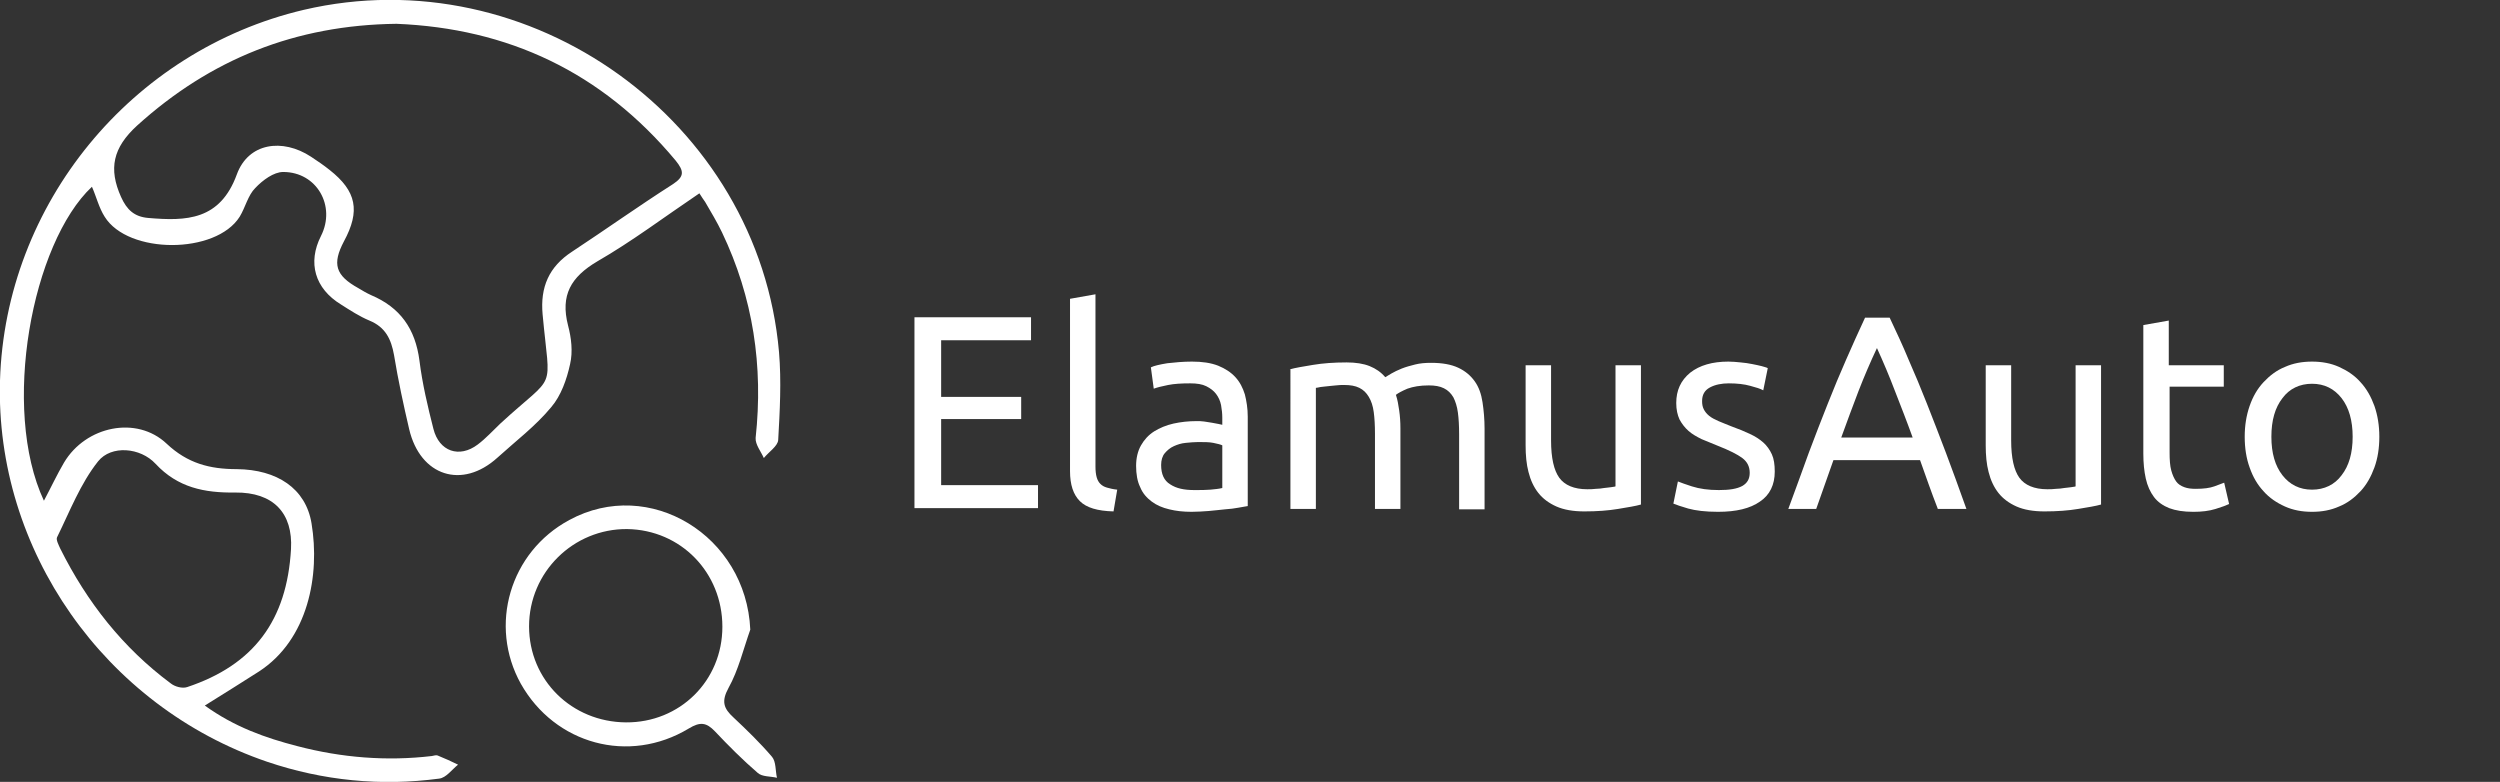
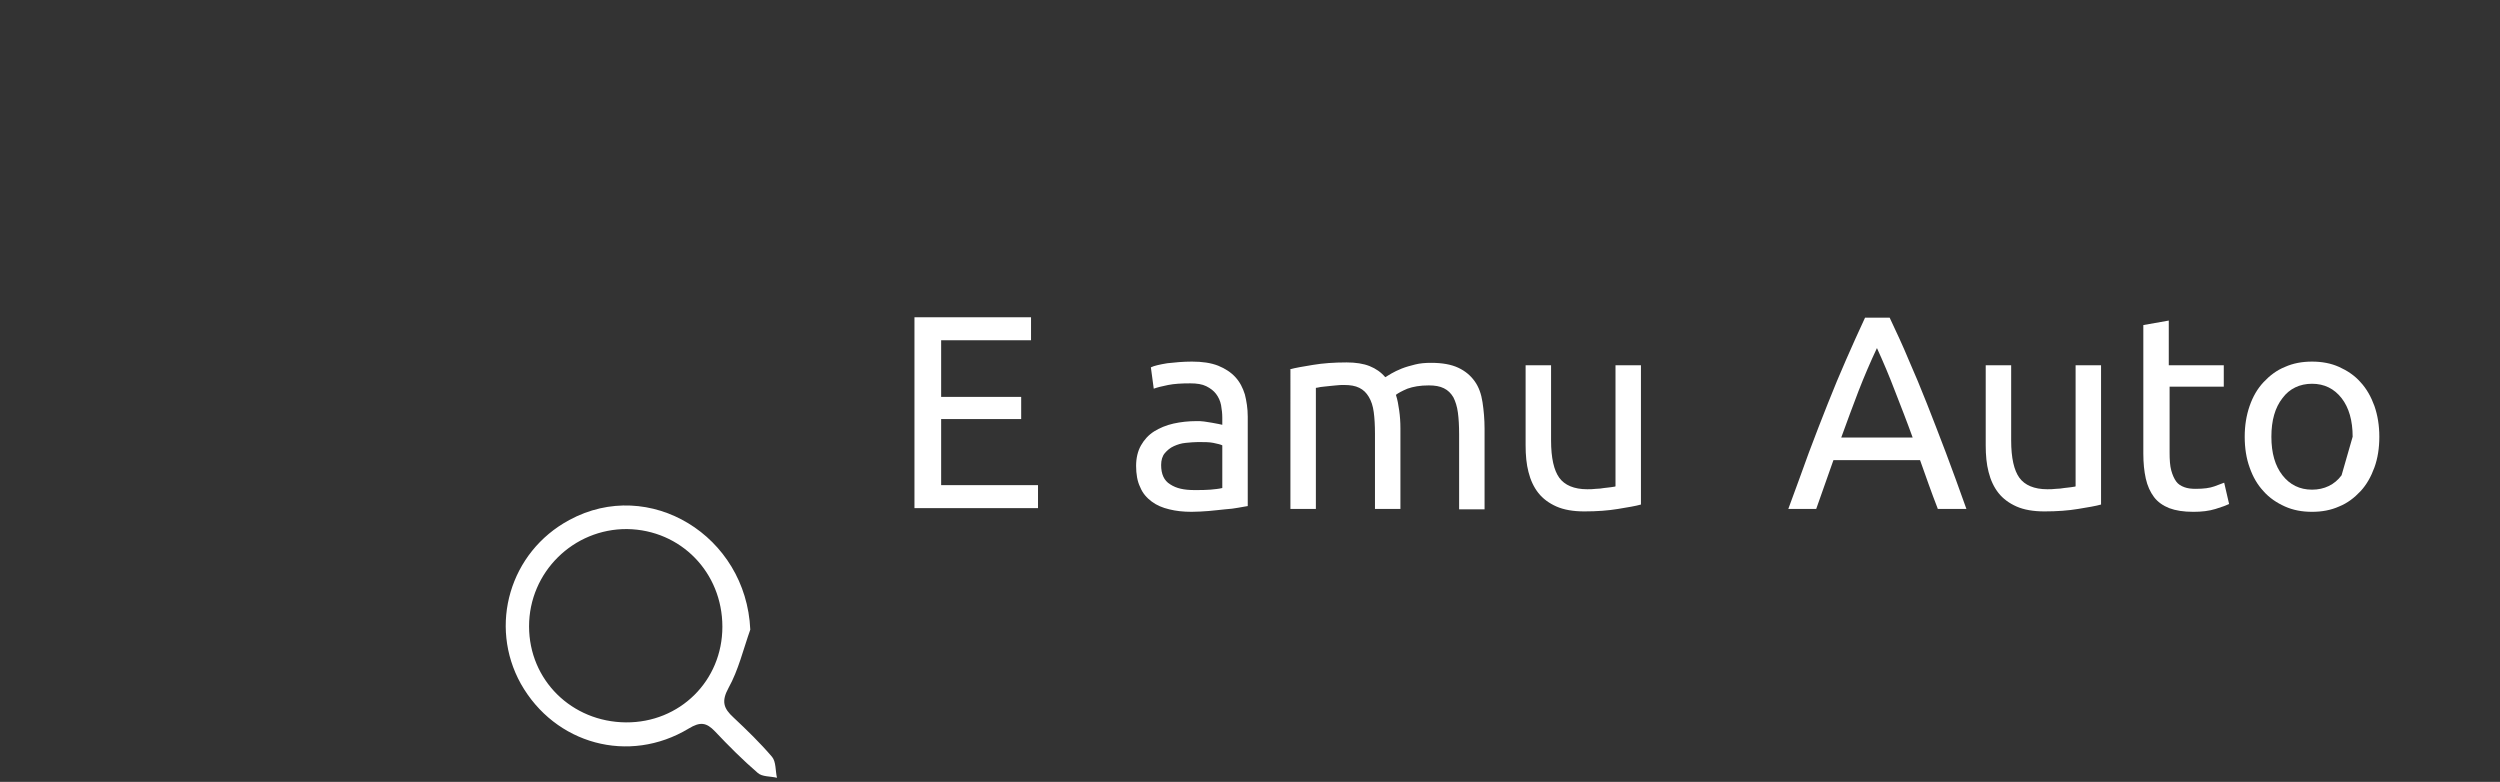
<svg xmlns="http://www.w3.org/2000/svg" id="Layer_2_00000168110687566908220720000000178890939387960474_" x="0px" y="0px" viewBox="0 0 609.1 190.5" style="enable-background:new 0 0 609.1 190.5;" xml:space="preserve">
  <rect x="0" y="0" width="609.1" height="190.5" fill="#333333" stroke="none" />
  <style type="text/css">	.st0{fill:#FFFFFF;}	.st1{enable-background:new    ;}</style>
  <g id="Layer_1-2">
    <g>
-       <path class="st0" d="M170.4,47.1c-8.6,5.8-16.4,11.7-24.9,16.6c-6.4,3.8-9,8.2-7.1,15.6c0.8,3,1.2,6.4,0.5,9.4   c-0.8,3.7-2.2,7.7-4.6,10.5c-3.8,4.6-8.7,8.3-13.1,12.3c-8.6,7.8-18.8,4.5-21.5-6.9c-1.4-6-2.7-12-3.7-18.1   c-0.7-3.9-2.1-6.8-6-8.4c-2.4-1-4.7-2.5-6.9-3.9c-6.4-3.9-8.2-10.2-4.9-16.7c3.7-7.3-1-15.6-9.2-15.6c-2.3,0-5,2-6.8,3.9   c-1.8,1.8-2.4,4.7-3.8,7c-5.8,9.2-27.2,9.2-32.9,0c-1.4-2.2-2-4.8-3.1-7.3C7.8,59.2,0.2,99.5,10.7,122c1.7-3.2,3.2-6.4,4.9-9.3   c5.3-8.9,17.7-11.5,25-4.6c5.1,4.8,10.5,6.2,17.1,6.2c9.8,0.1,16.8,4.7,18.2,13.2c2.1,12.6-0.8,28.3-12.8,36.1   c-4.2,2.7-8.4,5.3-13.2,8.3c7.2,5.2,14.8,7.9,22.6,9.9c10.7,2.8,21.7,3.7,32.7,2.4c0.5-0.1,1.1-0.3,1.5-0.1   c1.7,0.7,3.3,1.4,4.9,2.2c-1.5,1.2-2.9,3.2-4.6,3.4c-14.2,1.9-28.3,0.5-41.9-4.1C25.5,172.1-1.2,134,0,92.7   c1.3-43,32-80.4,74-90.3c55.2-12.9,110.9,27.1,115.8,83.4c0.6,7.1,0.2,14.3-0.2,21.4c-0.1,1.5-2.3,2.9-3.5,4.4   c-0.7-1.6-2.1-3.3-2-4.9c1.9-17.5-0.6-34.2-8.2-50.1c-1.2-2.5-2.7-5-4.1-7.4C171.4,48.6,171,48.1,170.4,47.1L170.4,47.1z    M96.6,5.8C72,6.1,51.3,14.4,33.4,30.6c-5.9,5.4-7,10.5-3.9,17.4c1.4,3.1,3.2,4.8,6.6,5.1c9.3,0.8,17.5,0.6,21.6-10.6   c2.8-7.7,11.1-8.9,18.1-4.3c1.5,1,3,2,4.5,3.2c6.6,5.2,7.5,10,3.5,17.4c-2.9,5.5-2.1,8.3,3.5,11.4c1,0.6,2,1.2,3.1,1.7   c7.1,3,10.8,8.2,11.8,16c0.7,5.6,2,11.1,3.4,16.6s6.3,7.2,10.8,3.8c2-1.5,3.7-3.4,5.5-5.1c13.9-12.8,12.1-7,10.3-26.6   c-0.6-6.6,1.5-11.6,7.2-15.3c8.2-5.4,16.2-11.1,24.5-16.4c2.9-1.9,2.8-3.2,0.7-5.8C146.6,17.5,123.7,6.9,96.6,5.8z M70.9,133.8   c0.5-8.8-4.3-13.9-13.6-13.8c-7.5,0.1-14-1.2-19.4-7c-3.7-4-10.8-4.6-14-0.6c-4.3,5.4-6.9,12.2-10,18.5c-0.3,0.6,0.4,1.9,0.8,2.8   c6.5,13,15.2,24.1,26.9,32.8c1,0.8,2.8,1.3,4,0.9C61.8,162,69.9,151.2,70.9,133.8L70.9,133.8z" />
      <path class="st0" d="M182.8,153.4c-1.7,4.8-2.9,9.9-5.3,14.2c-1.8,3.3-1.2,5,1.2,7.2c3.3,3.1,6.5,6.2,9.4,9.6   c1,1.2,0.8,3.4,1.2,5.1c-1.6-0.4-3.6-0.2-4.7-1.2c-3.6-3.1-7.1-6.6-10.4-10.1c-2.1-2.2-3.6-2.4-6.4-0.7   c-14.6,8.8-32.6,3.8-40.9-10.9c-7.9-14.2-2.7-32.1,11.8-39.9C158.2,116.1,181.8,130.5,182.8,153.4L182.8,153.4z M176,152.7   c0-13.2-10.1-23.6-23.2-23.8c-13.1-0.1-23.9,10.5-23.9,23.7c0,13.1,10.4,23.3,23.6,23.4C165.6,176.1,176,165.9,176,152.7z" />
      <g class="st1">
        <path class="st0" d="M222.8,123.9V77.3h28.4v5.6h-21.9v13.8h19.5v5.4h-19.5v16.1h23.6v5.6H222.8z" />
-         <path class="st0" d="M271.3,124.6c-3.9-0.1-6.6-0.9-8.2-2.5c-1.6-1.6-2.4-4-2.4-7.3V72.8l6.2-1.1v42c0,1,0.1,1.9,0.3,2.6    c0.2,0.7,0.5,1.2,0.9,1.6c0.4,0.4,0.9,0.7,1.6,0.9c0.7,0.2,1.5,0.4,2.5,0.5L271.3,124.6z" />
        <path class="st0" d="M290.4,88.1c2.5,0,4.6,0.3,6.4,1c1.7,0.7,3.1,1.6,4.2,2.8c1.1,1.2,1.8,2.6,2.3,4.2c0.4,1.6,0.7,3.4,0.7,5.4    v21.8c-0.5,0.1-1.3,0.2-2.3,0.4c-1,0.2-2,0.3-3.3,0.4c-1.2,0.1-2.5,0.3-3.9,0.4c-1.4,0.1-2.8,0.2-4.2,0.2c-2,0-3.8-0.2-5.4-0.6    c-1.7-0.4-3.1-1-4.3-1.9c-1.2-0.9-2.2-2-2.8-3.5c-0.7-1.4-1-3.2-1-5.2c0-1.9,0.4-3.6,1.2-5c0.8-1.4,1.8-2.5,3.2-3.4    c1.3-0.8,2.9-1.5,4.7-1.9c1.8-0.4,3.7-0.6,5.6-0.6c0.6,0,1.3,0,1.9,0.1c0.7,0.1,1.3,0.2,1.9,0.3c0.6,0.1,1.1,0.2,1.6,0.3    c0.4,0.1,0.8,0.2,0.9,0.2v-1.7c0-1-0.1-2-0.3-3.1c-0.2-1-0.6-1.9-1.2-2.7c-0.6-0.8-1.4-1.4-2.4-1.9c-1-0.5-2.3-0.7-3.9-0.7    c-2.1,0-3.9,0.1-5.4,0.4c-1.5,0.3-2.7,0.6-3.5,0.9l-0.7-5.2c0.8-0.4,2.2-0.7,4-1C286.2,88.3,288.2,88.1,290.4,88.1z M291,119.4    c1.5,0,2.8,0,3.9-0.1s2.1-0.2,2.9-0.4v-10.4c-0.4-0.2-1.2-0.4-2.2-0.6c-1-0.2-2.2-0.2-3.7-0.2c-0.9,0-1.9,0.1-3,0.2    c-1.1,0.1-2,0.4-2.9,0.8c-0.9,0.4-1.6,1-2.2,1.7c-0.6,0.7-0.9,1.7-0.9,2.9c0,2.2,0.7,3.8,2.2,4.7    C286.6,119,288.5,119.4,291,119.4z" />
        <path class="st0" d="M314.2,90c1.4-0.4,3.3-0.7,5.7-1.1c2.4-0.4,5.1-0.6,8.2-0.6c2.2,0,4.1,0.3,5.6,0.9c1.5,0.6,2.8,1.5,3.8,2.7    c0.3-0.2,0.8-0.5,1.5-0.9s1.5-0.8,2.5-1.2c1-0.4,2.1-0.7,3.3-1c1.2-0.3,2.5-0.4,3.9-0.4c2.7,0,4.9,0.4,6.6,1.2    c1.7,0.8,3,1.9,4,3.3c1,1.4,1.6,3.1,1.9,5.1c0.3,2,0.5,4.1,0.5,6.5v19.6h-6.2v-18.3c0-2.1-0.1-3.8-0.3-5.3    c-0.2-1.5-0.6-2.7-1.1-3.7c-0.6-1-1.3-1.7-2.3-2.2c-1-0.5-2.2-0.7-3.7-0.7c-2.1,0-3.8,0.3-5.2,0.8c-1.4,0.6-2.3,1.1-2.8,1.5    c0.4,1.2,0.6,2.4,0.8,3.8c0.2,1.4,0.3,2.8,0.3,4.4v19.6h-6.2v-18.3c0-2.1-0.1-3.8-0.3-5.3c-0.2-1.5-0.6-2.7-1.2-3.7    c-0.6-1-1.3-1.7-2.3-2.2c-1-0.5-2.2-0.7-3.7-0.7c-0.6,0-1.3,0-2,0.1s-1.4,0.1-2,0.2c-0.7,0.1-1.2,0.1-1.8,0.2    c-0.5,0.1-0.9,0.2-1.1,0.2v29.5h-6.2V90z" />
        <path class="st0" d="M399.9,122.9c-1.4,0.4-3.3,0.7-5.7,1.1c-2.4,0.4-5.1,0.6-8.2,0.6c-2.7,0-5-0.4-6.8-1.2    c-1.8-0.8-3.3-1.9-4.4-3.3c-1.1-1.4-1.9-3.1-2.4-5.1c-0.5-1.9-0.7-4.1-0.7-6.5V89h6.2v18.3c0,4.3,0.7,7.3,2,9.1s3.6,2.8,6.8,2.8    c0.7,0,1.4,0,2.1-0.1c0.7,0,1.4-0.1,2-0.2c0.6-0.1,1.2-0.1,1.7-0.2c0.5-0.1,0.9-0.1,1.1-0.2V89h6.2V122.9z" />
-         <path class="st0" d="M418.8,119.4c2.6,0,4.4-0.3,5.7-1c1.2-0.7,1.8-1.7,1.8-3.2c0-1.5-0.6-2.7-1.8-3.6c-1.2-0.9-3.2-1.9-6-3    c-1.3-0.5-2.6-1.1-3.9-1.6c-1.2-0.6-2.3-1.2-3.2-2c-0.9-0.8-1.6-1.7-2.2-2.8c-0.5-1.1-0.8-2.4-0.8-4c0-3.1,1.1-5.5,3.4-7.4    c2.3-1.8,5.4-2.7,9.3-2.7c1,0,2,0.1,3,0.2c1,0.1,1.9,0.2,2.8,0.4c0.9,0.2,1.6,0.3,2.3,0.5c0.6,0.2,1.2,0.3,1.5,0.5l-1.1,5.4    c-0.7-0.4-1.7-0.7-3.2-1.1c-1.4-0.4-3.2-0.6-5.2-0.6c-1.7,0-3.3,0.3-4.6,1c-1.3,0.7-1.9,1.8-1.9,3.3c0,0.8,0.1,1.4,0.4,2    c0.3,0.6,0.7,1.1,1.3,1.6c0.6,0.5,1.4,0.9,2.3,1.3c0.9,0.4,2,0.8,3.2,1.3c1.7,0.6,3.1,1.2,4.4,1.8c1.3,0.6,2.4,1.3,3.3,2.1    c0.9,0.8,1.6,1.8,2.1,2.9c0.5,1.1,0.7,2.5,0.7,4.2c0,3.2-1.2,5.7-3.6,7.3c-2.4,1.7-5.8,2.5-10.2,2.5c-3.1,0-5.5-0.3-7.3-0.8    c-1.7-0.5-2.9-0.9-3.6-1.2l1.1-5.4c0.7,0.3,1.9,0.7,3.4,1.2C414.1,119.1,416.2,119.4,418.8,119.4z" />
        <path class="st0" d="M472.1,123.9c-0.8-2-1.5-4-2.2-5.9c-0.7-1.9-1.4-3.9-2.1-5.9h-21.1l-4.2,11.9h-6.8c1.8-4.9,3.5-9.5,5-13.7    c1.6-4.2,3.1-8.2,4.6-11.9c1.5-3.8,3-7.4,4.5-10.8c1.5-3.4,3-6.8,4.6-10.2h6c1.6,3.4,3.2,6.8,4.6,10.2c1.5,3.4,3,7,4.5,10.8    c1.5,3.8,3,7.7,4.6,11.9c1.6,4.2,3.2,8.7,5,13.7H472.1z M466,106.6c-1.4-3.9-2.9-7.7-4.3-11.3c-1.4-3.7-2.9-7.2-4.4-10.5    c-1.6,3.4-3.1,6.9-4.5,10.5c-1.4,3.7-2.8,7.4-4.2,11.3H466z" />
        <path class="st0" d="M512,122.9c-1.4,0.4-3.3,0.7-5.7,1.1c-2.4,0.4-5.1,0.6-8.2,0.6c-2.7,0-5-0.4-6.8-1.2s-3.3-1.9-4.4-3.3    c-1.1-1.4-1.9-3.1-2.4-5.1c-0.5-1.9-0.7-4.1-0.7-6.5V89h6.2v18.3c0,4.3,0.7,7.3,2,9.1c1.3,1.8,3.6,2.8,6.8,2.8    c0.7,0,1.4,0,2.1-0.1c0.7,0,1.4-0.1,2-0.2c0.6-0.1,1.2-0.1,1.7-0.2c0.5-0.1,0.9-0.1,1.1-0.2V89h6.2V122.9z" />
        <path class="st0" d="M528.6,89h13.2v5.2h-13.2v16.1c0,1.7,0.1,3.2,0.4,4.3s0.7,2,1.2,2.7c0.5,0.7,1.2,1.1,2,1.4s1.7,0.4,2.8,0.4    c1.9,0,3.4-0.2,4.5-0.6c1.1-0.4,1.9-0.7,2.4-0.9l1.2,5.2c-0.6,0.3-1.7,0.7-3.3,1.2c-1.6,0.5-3.4,0.7-5.4,0.7    c-2.4,0-4.3-0.3-5.9-0.9c-1.5-0.6-2.8-1.5-3.7-2.7c-0.9-1.2-1.6-2.7-2-4.5c-0.4-1.8-0.6-3.8-0.6-6.1V79.2l6.2-1.1V89z" />
-         <path class="st0" d="M579.7,106.4c0,2.8-0.4,5.3-1.2,7.5c-0.8,2.2-1.9,4.2-3.4,5.8c-1.5,1.6-3.2,2.9-5.2,3.7    c-2,0.9-4.2,1.3-6.6,1.3c-2.4,0-4.6-0.4-6.6-1.3c-2-0.9-3.8-2.1-5.2-3.7c-1.5-1.6-2.6-3.5-3.4-5.8c-0.8-2.2-1.2-4.7-1.2-7.5    c0-2.7,0.4-5.2,1.2-7.5c0.8-2.3,1.9-4.2,3.4-5.8c1.5-1.6,3.2-2.9,5.2-3.7c2-0.9,4.2-1.3,6.6-1.3c2.4,0,4.6,0.4,6.6,1.3    c2,0.9,3.8,2.1,5.2,3.7c1.5,1.6,2.6,3.6,3.4,5.8C579.3,101.2,579.7,103.7,579.7,106.4z M573.2,106.4c0-3.9-0.9-7.1-2.7-9.4    c-1.8-2.3-4.2-3.5-7.2-3.5c-3,0-5.5,1.2-7.2,3.5c-1.8,2.3-2.7,5.4-2.7,9.4s0.9,7.1,2.7,9.4c1.8,2.3,4.2,3.5,7.2,3.5    c3,0,5.5-1.2,7.2-3.5C572.3,113.5,573.2,110.4,573.2,106.4z" />
+         <path class="st0" d="M579.7,106.4c0,2.8-0.4,5.3-1.2,7.5c-0.8,2.2-1.9,4.2-3.4,5.8c-1.5,1.6-3.2,2.9-5.2,3.7    c-2,0.9-4.2,1.3-6.6,1.3c-2.4,0-4.6-0.4-6.6-1.3c-2-0.9-3.8-2.1-5.2-3.7c-1.5-1.6-2.6-3.5-3.4-5.8c-0.8-2.2-1.2-4.7-1.2-7.5    c0-2.7,0.4-5.2,1.2-7.5c0.8-2.3,1.9-4.2,3.4-5.8c1.5-1.6,3.2-2.9,5.2-3.7c2-0.9,4.2-1.3,6.6-1.3c2.4,0,4.6,0.4,6.6,1.3    c2,0.9,3.8,2.1,5.2,3.7c1.5,1.6,2.6,3.6,3.4,5.8C579.3,101.2,579.7,103.7,579.7,106.4z M573.2,106.4c0-3.9-0.9-7.1-2.7-9.4    c-1.8-2.3-4.2-3.5-7.2-3.5c-3,0-5.5,1.2-7.2,3.5c-1.8,2.3-2.7,5.4-2.7,9.4s0.9,7.1,2.7,9.4c1.8,2.3,4.2,3.5,7.2,3.5    c3,0,5.5-1.2,7.2-3.5z" />
      </g>
    </g>
  </g>
</svg>